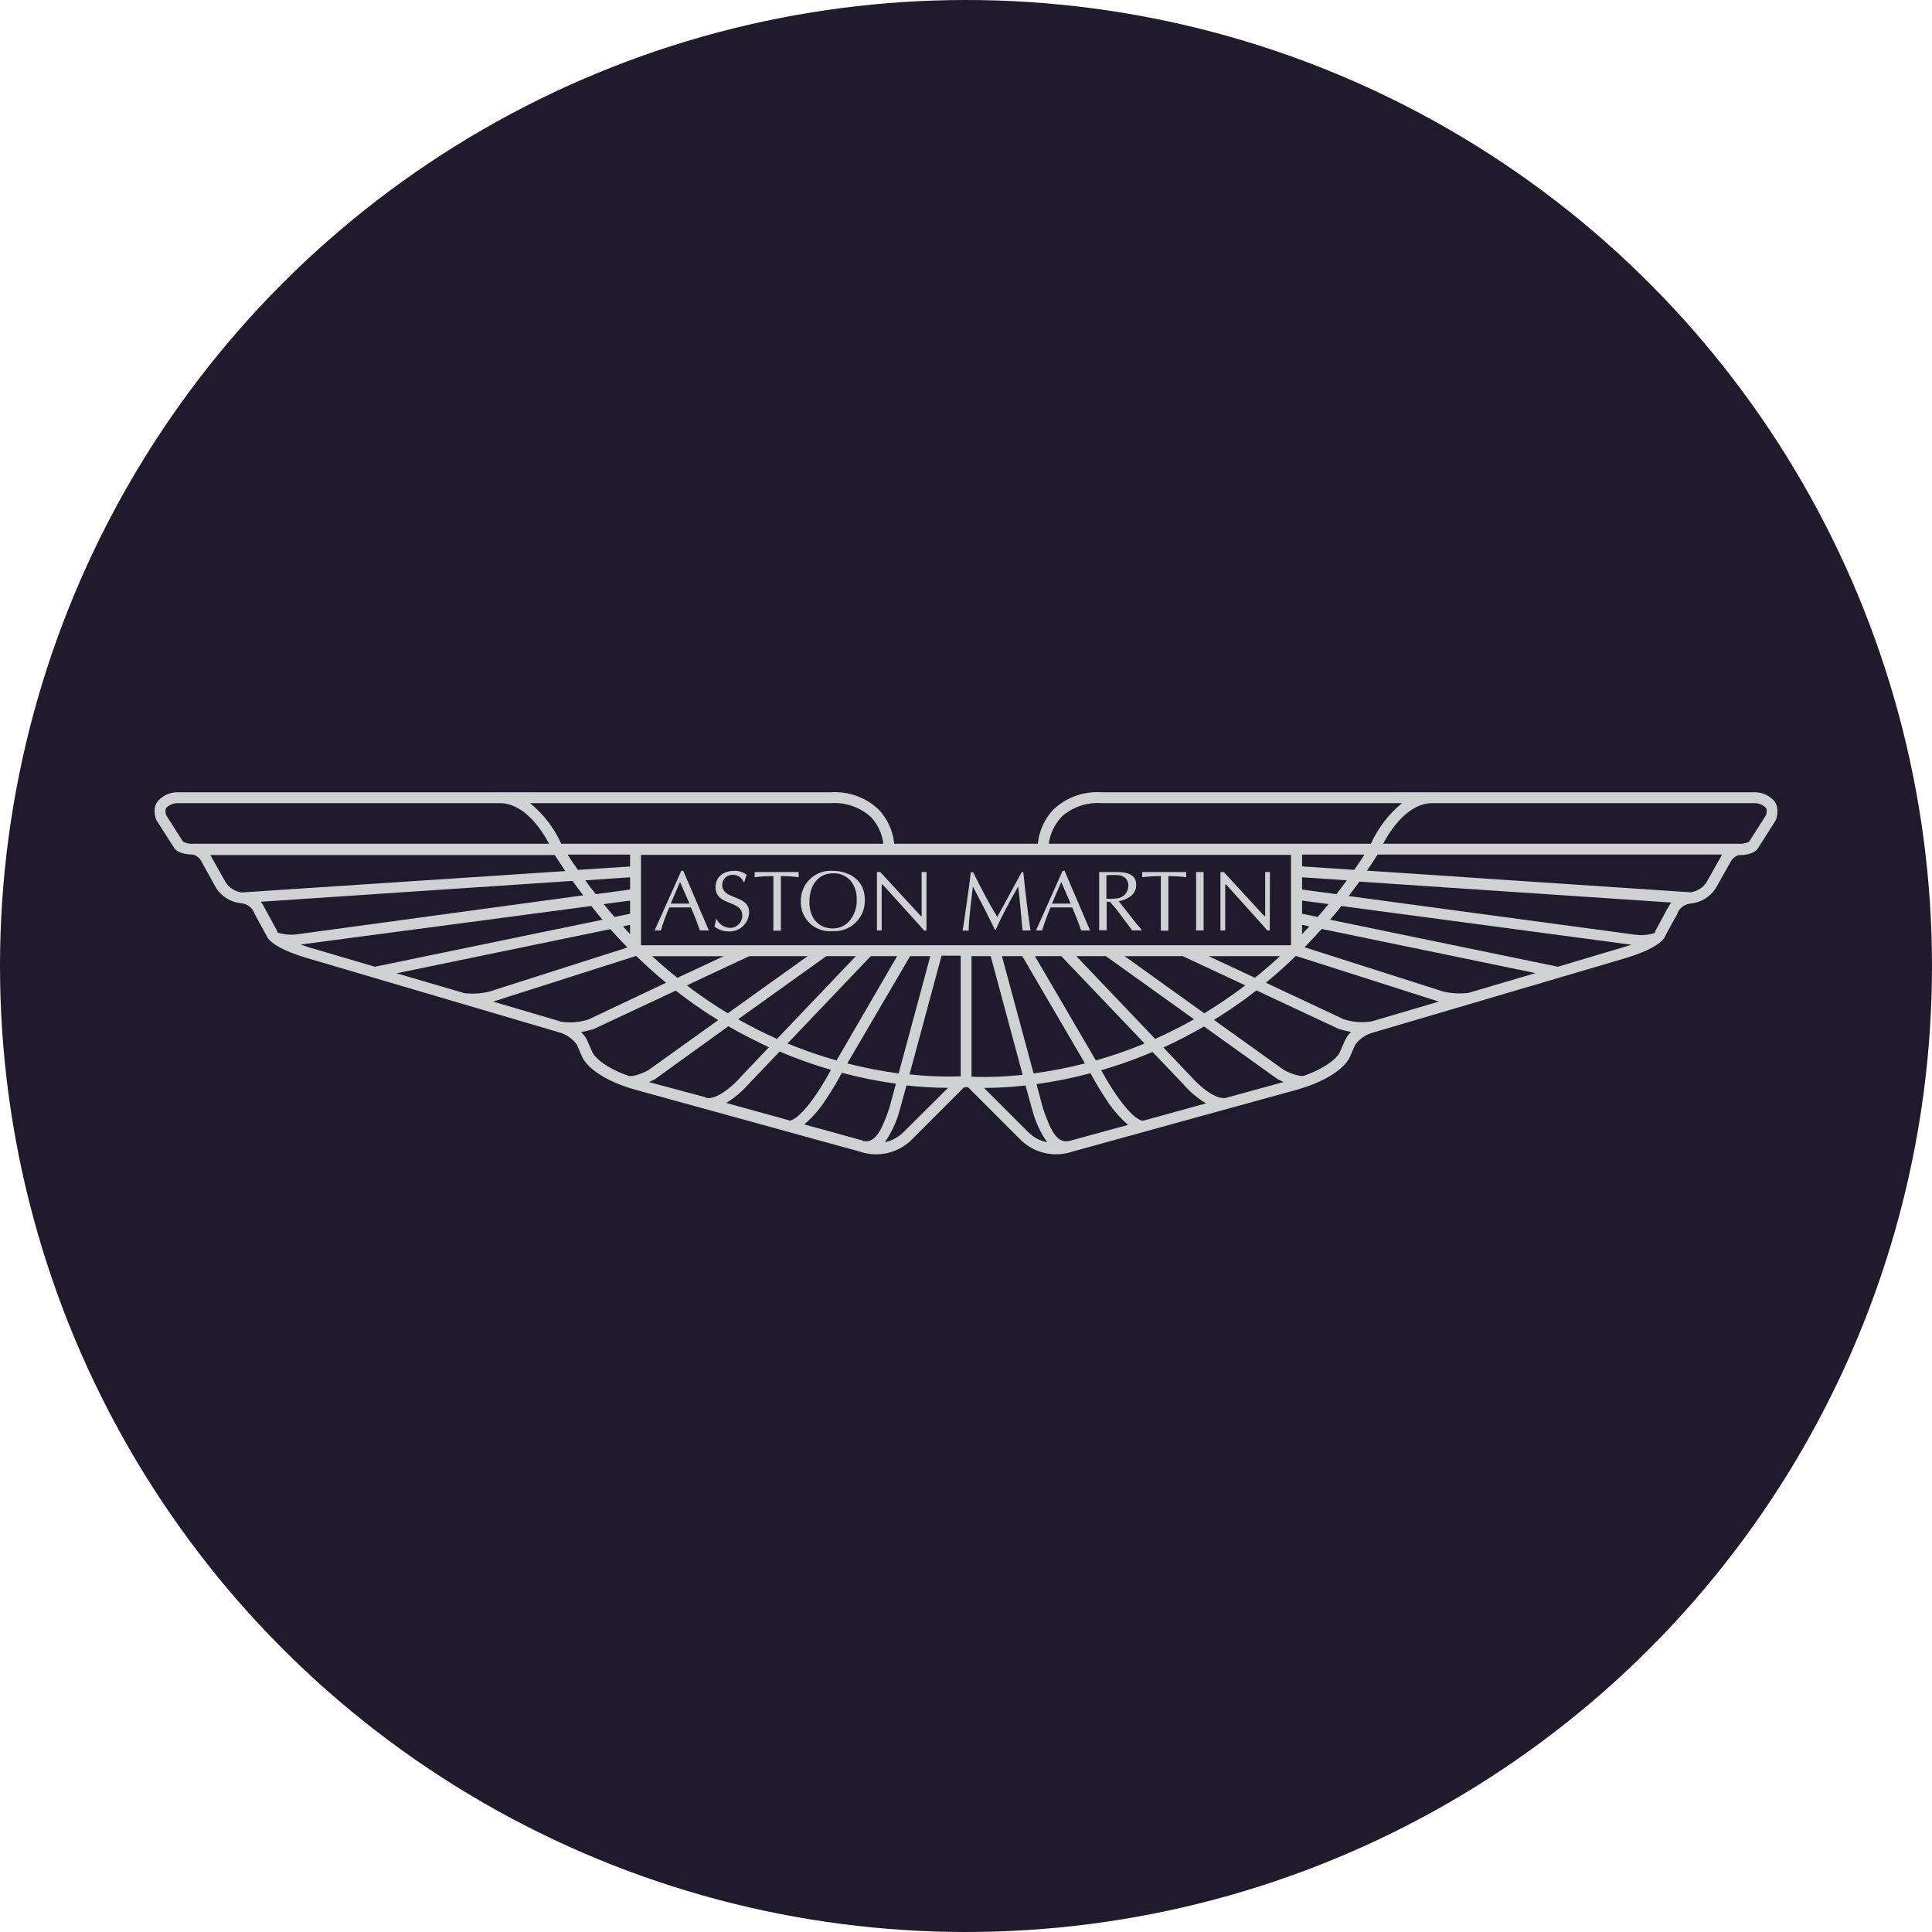
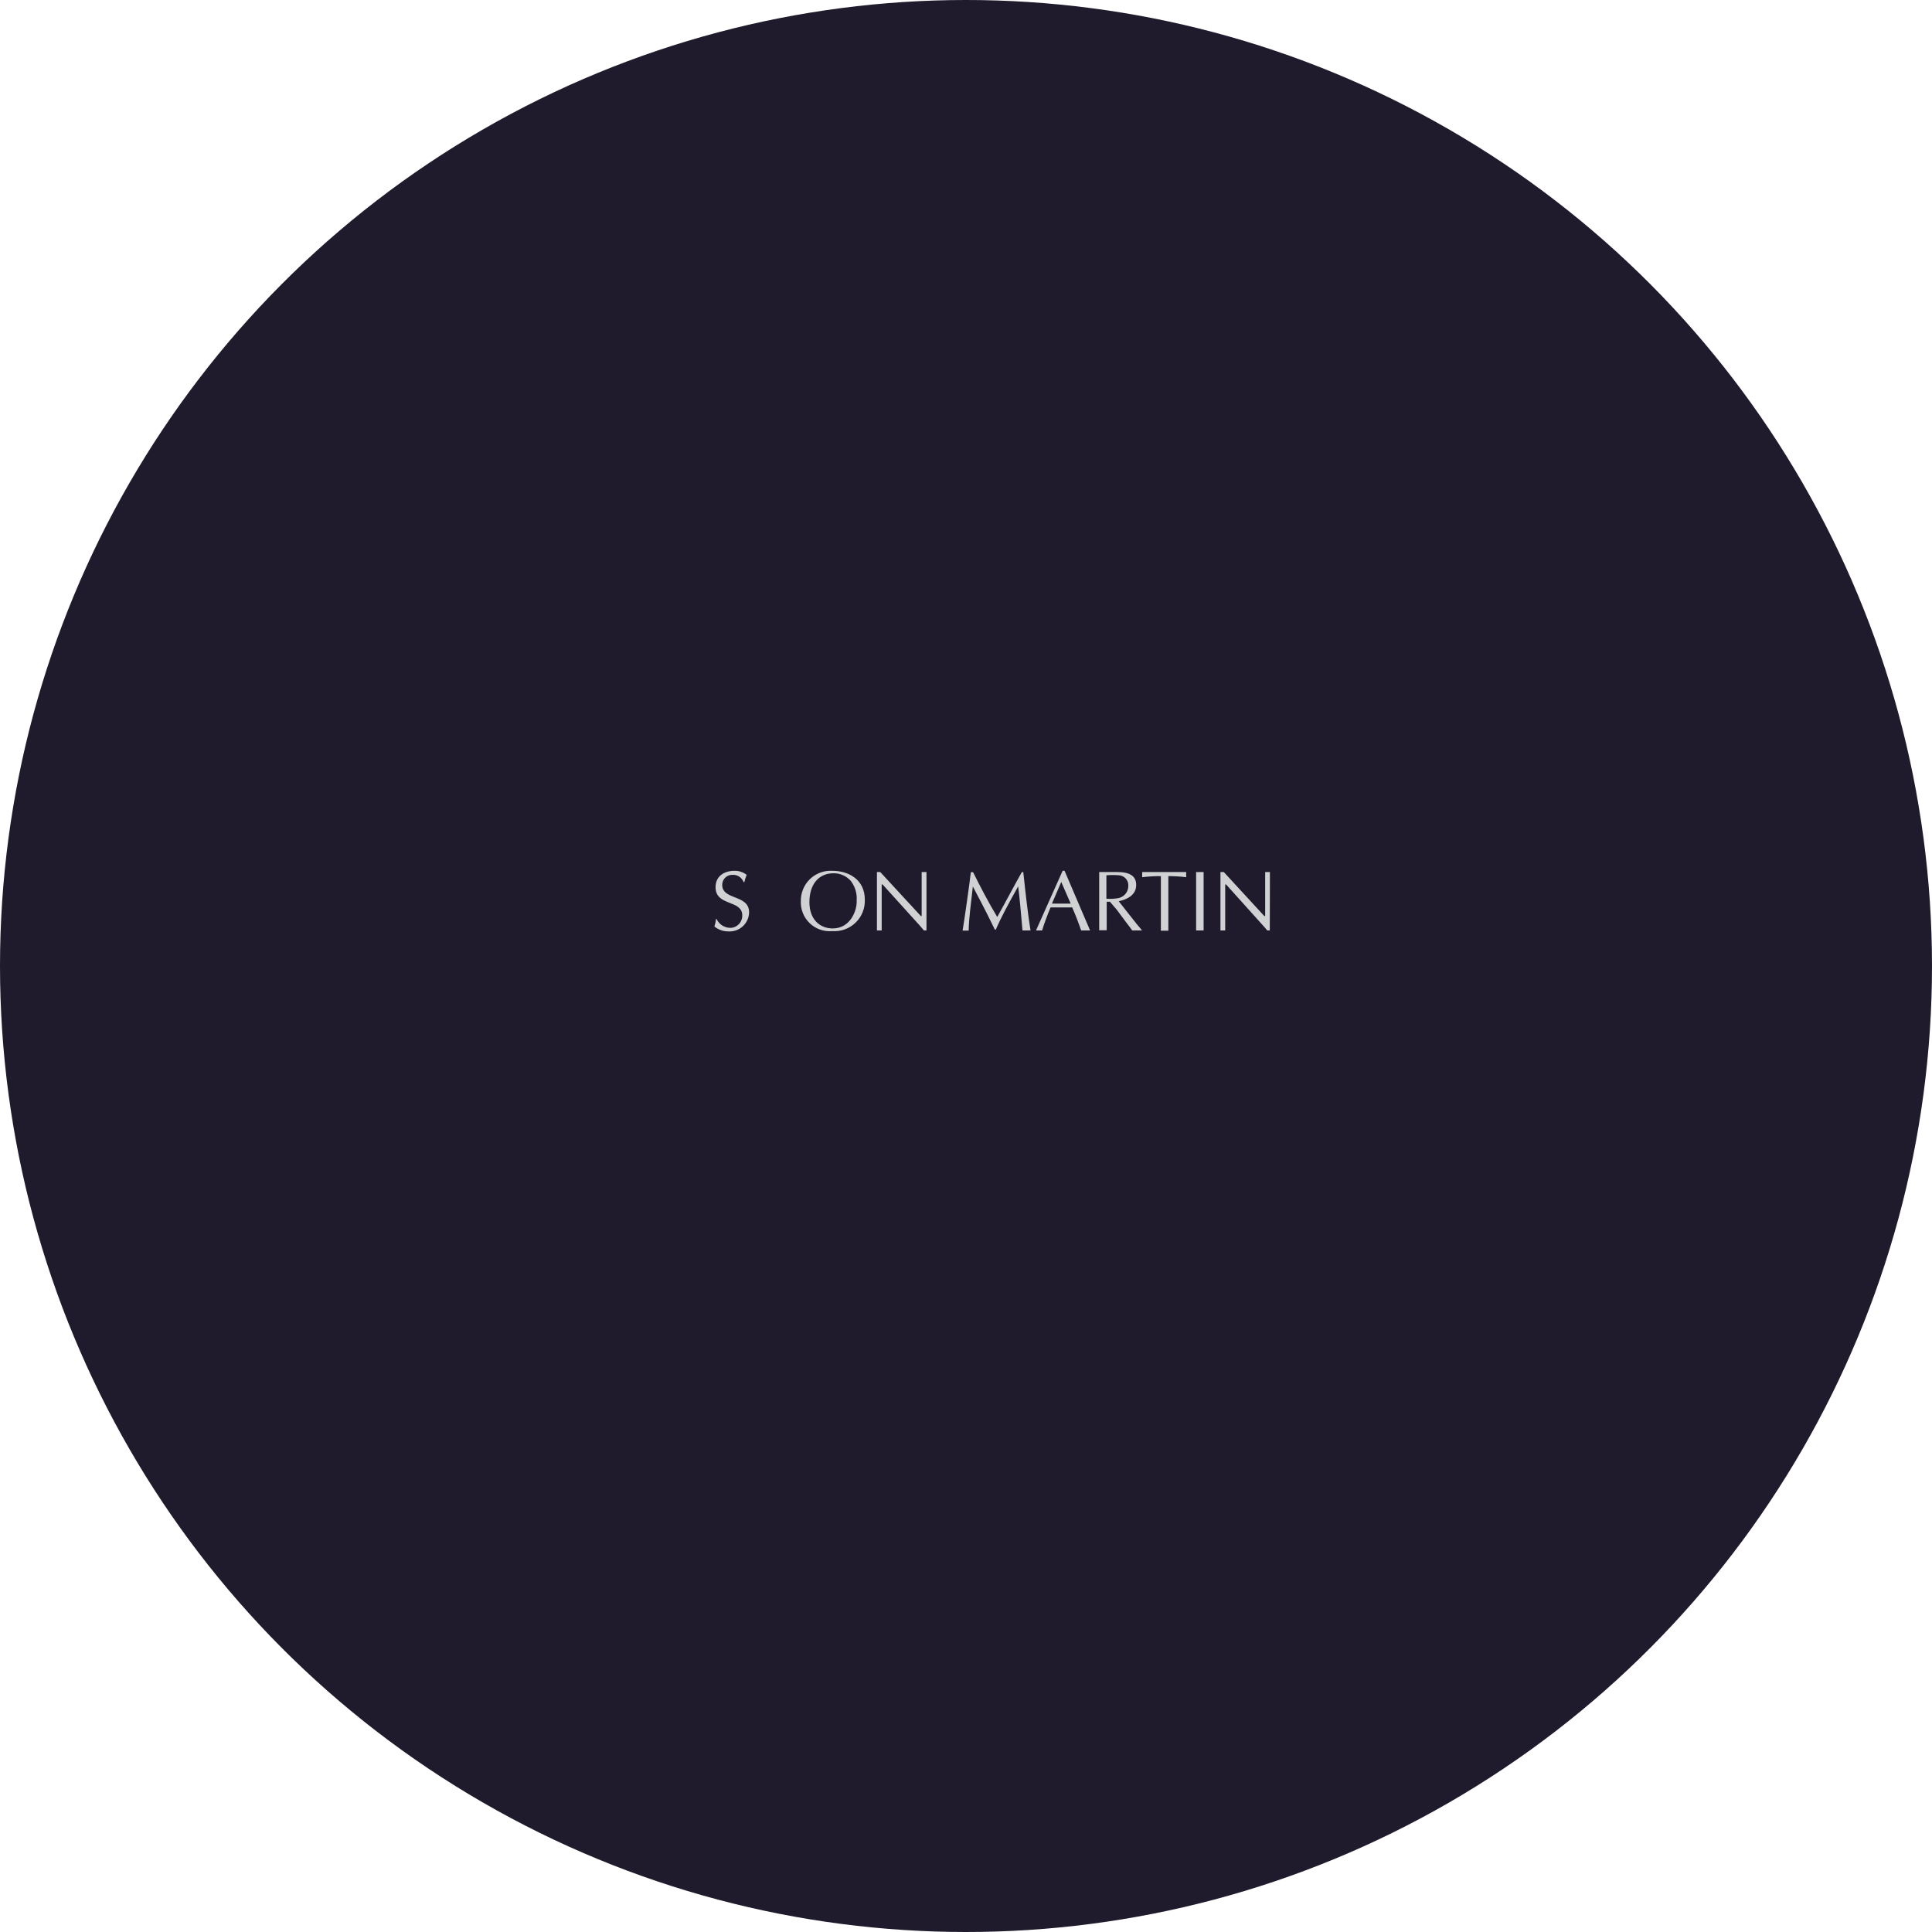
<svg xmlns="http://www.w3.org/2000/svg" width="100" height="100" viewBox="0 0 100 100" fill="none">
  <circle cx="50" cy="50" r="50" fill="#1F1B2D" />
-   <path d="M91.86 41.488C91.733 41.339 91.576 41.218 91.399 41.135C91.222 41.052 91.029 41.008 90.833 41.007H57.002C56.549 40.978 56.095 41.043 55.669 41.197C55.242 41.351 54.852 41.591 54.522 41.903C54.065 42.387 53.782 43.01 53.72 43.672H46.286C46.22 43.01 45.938 42.388 45.483 41.903C45.153 41.591 44.763 41.351 44.337 41.197C43.91 41.043 43.456 40.978 43.004 41.007H9.176C8.981 41.008 8.788 41.052 8.61 41.135C8.433 41.218 8.276 41.339 8.15 41.488C8.048 41.634 7.996 41.808 8 41.985C8.002 42.13 8.029 42.274 8.079 42.41C8.086 42.431 8.096 42.452 8.109 42.47L9.02 43.897C9.072 43.979 9.292 44.225 10.005 44.236C10.169 44.283 10.309 44.389 10.397 44.535L11.189 45.969C11.333 46.189 11.525 46.374 11.75 46.51C11.976 46.646 12.23 46.729 12.492 46.753C12.639 46.767 12.778 46.82 12.897 46.908C13.015 46.995 13.108 47.113 13.164 47.249V47.276C13.164 47.276 13.78 48.396 13.799 48.437C13.818 48.485 13.845 48.53 13.877 48.571L13.941 48.65C14.161 48.881 14.658 49.213 15.807 49.564L19.269 50.584L28.995 53.451C29.342 53.559 29.644 53.777 29.858 54.071L30.149 54.739C30.197 54.844 30.66 55.751 32.803 56.382L36.369 57.364L44.494 59.604C44.947 59.761 45.435 59.79 45.904 59.688C46.373 59.586 46.805 59.357 47.152 59.026L49.825 56.352L49.863 56.307C49.863 56.307 49.885 56.285 49.937 56.274H50.005H50.072C50.099 56.277 50.126 56.289 50.147 56.307L50.184 56.352L52.857 59.026C53.205 59.357 53.636 59.586 54.105 59.688C54.574 59.79 55.062 59.761 55.516 59.604L63.64 57.364L67.195 56.386L67.68 56.229L67.732 56.21C69.424 55.598 69.812 54.836 69.853 54.743L70.148 54.071C70.361 53.784 70.659 53.572 70.999 53.466L80.726 50.599L84.183 49.579C85.322 49.228 85.819 48.896 86.05 48.664L86.114 48.586C86.146 48.545 86.172 48.5 86.192 48.452C86.192 48.422 86.827 47.29 86.827 47.29V47.264C86.883 47.128 86.975 47.01 87.094 46.923C87.212 46.835 87.352 46.782 87.499 46.768C87.761 46.744 88.014 46.661 88.24 46.525C88.466 46.389 88.658 46.204 88.802 45.984L89.601 44.561C89.689 44.416 89.829 44.309 89.993 44.262C90.706 44.262 90.926 44.005 90.978 43.926L91.889 42.496C91.902 42.478 91.912 42.458 91.919 42.437C91.969 42.3 91.996 42.156 91.998 42.011C92.011 41.826 91.963 41.642 91.86 41.488ZM54.929 42.291C55.208 42.037 55.536 41.843 55.892 41.719C56.248 41.595 56.626 41.545 57.002 41.57H72.567C71.877 42.139 71.327 42.858 70.958 43.672H54.287C54.351 43.159 54.576 42.679 54.929 42.302V42.291ZM67.396 47.294V46.615L68.767 46.794C68.58 47.022 68.393 47.246 68.203 47.462L67.396 47.294ZM67.77 47.948L67.396 48.351V47.869L67.77 47.948ZM67.396 46.043V45.409L69.715 45.565C69.536 45.808 69.342 46.047 69.174 46.282L67.396 46.043ZM67.396 44.845V44.236H70.626C70.454 44.505 70.275 44.766 70.096 45.024L67.396 44.845ZM43.008 41.57C43.384 41.545 43.761 41.595 44.117 41.719C44.474 41.843 44.801 42.037 45.08 42.291C45.436 42.671 45.661 43.155 45.722 43.672H29.051C28.682 42.857 28.13 42.138 27.438 41.57H43.008ZM31.806 47.462C31.616 47.246 31.433 47.022 31.243 46.794L32.613 46.615V47.294L31.806 47.462ZM32.613 47.869V48.351L32.24 47.948L32.613 47.869ZM30.836 46.282C30.653 46.047 30.462 45.808 30.294 45.565L32.613 45.409V46.043L30.836 46.282ZM29.913 45.024C29.734 44.766 29.54 44.505 29.383 44.236H32.613V44.849L29.913 45.024ZM10.043 43.672C9.847 43.691 9.651 43.655 9.475 43.568C9.378 43.411 8.728 42.392 8.605 42.201C8.581 42.132 8.567 42.059 8.564 41.985C8.561 41.922 8.578 41.859 8.613 41.806C8.768 41.656 8.975 41.572 9.191 41.57H25.862C27.147 41.57 28.05 42.971 28.42 43.672H10.043ZM12.514 46.193C12.346 46.171 12.184 46.113 12.041 46.023C11.897 45.933 11.774 45.812 11.682 45.67L10.886 44.255H28.711C28.89 44.535 29.085 44.815 29.26 45.087L12.514 46.193ZM14.381 48.265C14.366 48.25 14.352 48.234 14.34 48.216C14.341 48.203 14.341 48.189 14.34 48.175L13.702 47.003C13.648 46.886 13.58 46.776 13.5 46.674L29.633 45.595C29.816 45.853 30.007 46.103 30.19 46.342L15.408 48.355C15.068 48.405 14.721 48.378 14.392 48.276L14.381 48.265ZM15.979 49.03L15.561 48.889L30.604 46.895C30.798 47.134 30.978 47.373 31.19 47.604L19.403 50.038L15.979 49.03ZM23.984 51.39L20.523 50.378L31.59 48.093C31.881 48.418 32.176 48.735 32.478 49.041L25.31 51.33C24.879 51.432 24.434 51.456 23.995 51.401L23.984 51.39ZM28.995 52.865L25.523 51.842L32.927 49.478C33.427 49.968 33.946 50.431 34.476 50.867L30.466 52.764C29.996 52.919 29.495 52.958 29.006 52.876L28.995 52.865ZM43.299 54.889L42.627 54.687C41.999 54.489 41.383 54.261 40.76 54.011L45.069 49.49H46.435L43.299 54.889ZM47.107 49.49H48.153C47.876 50.52 47.051 53.571 46.514 55.561C45.618 55.441 44.73 55.268 43.855 55.042L47.107 49.49ZM40.219 53.772C39.532 53.466 38.859 53.13 38.206 52.757L42.769 49.49H44.3L40.219 53.772ZM37.672 52.447C37.045 52.073 36.429 51.655 35.831 51.215L35.551 51.002L38.785 49.49H41.805L37.672 52.447ZM35.059 50.613C34.615 50.255 34.181 49.882 33.755 49.493H37.459L35.059 50.613ZM32.493 55.676C31.022 55.146 30.683 54.515 30.675 54.496C30.668 54.478 30.384 53.832 30.384 53.832C30.311 53.675 30.204 53.536 30.07 53.425C30.268 53.388 30.464 53.341 30.657 53.283C30.666 53.285 30.677 53.285 30.686 53.283L34.976 51.274L35.51 51.681C36.05 52.08 36.606 52.453 37.176 52.801L33.558 55.393C33.248 55.564 32.706 55.77 32.493 55.676ZM36.53 56.797L33.591 56.009C33.679 55.97 33.766 55.926 33.849 55.878H33.875L37.698 53.119C38.382 53.514 39.084 53.865 39.8 54.205L38.355 55.725C38.072 56.068 37.112 56.979 36.53 56.819V56.797ZM40.842 57.987L37.586 57.088C38.03 56.817 38.429 56.479 38.77 56.087C38.77 56.087 39.446 55.378 40.353 54.426C41.047 54.721 41.749 54.982 42.47 55.21L43.011 55.374C42.392 56.543 41.41 57.961 40.842 58.01V57.987ZM44.654 59.033L41.63 58.2C42.065 57.825 42.442 57.389 42.75 56.905C43.048 56.46 43.324 56 43.575 55.527C44.495 55.773 45.429 55.962 46.372 56.091C46.17 56.837 46.032 57.353 46.032 57.356C45.606 58.596 45.278 59.19 44.654 59.055V59.033ZM46.764 58.6C46.502 58.865 46.166 59.046 45.8 59.119C46.137 58.636 46.39 58.099 46.547 57.532L46.921 56.18C47.635 56.263 48.352 56.305 49.071 56.307L46.764 58.6ZM49.725 55.71C48.841 55.74 47.956 55.707 47.077 55.609L48.735 49.467H49.725V55.71ZM33.177 48.926V44.247H66.821V48.926H33.177ZM53.567 49.49H54.933L59.242 54.011C58.637 54.261 58.021 54.489 57.394 54.687L56.722 54.889L53.567 49.49ZM56.158 55.042C55.283 55.268 54.395 55.441 53.499 55.561C52.962 53.571 52.137 50.52 51.86 49.49H52.913L56.158 55.042ZM55.71 49.49H57.241L61.803 52.757C61.15 53.13 60.478 53.466 59.791 53.772L55.71 49.49ZM58.208 49.49H61.221L64.454 51.002L64.174 51.215C63.577 51.655 62.962 52.066 62.33 52.447L58.208 49.49ZM62.554 49.49H66.254C65.833 49.88 65.4 50.254 64.954 50.61L62.554 49.49ZM50.285 55.732V49.49H51.278L52.932 55.632C52.053 55.729 51.168 55.763 50.285 55.732ZM53.245 58.622C53.245 58.622 51.662 57.043 50.934 56.311C51.652 56.309 52.369 56.267 53.081 56.184L53.455 57.536C53.612 58.103 53.864 58.64 54.201 59.123C53.84 59.053 53.508 58.88 53.245 58.622ZM55.355 59.055C54.731 59.19 54.403 58.596 53.989 57.379C53.989 57.379 53.85 56.871 53.649 56.113C54.592 55.984 55.526 55.796 56.445 55.549C56.697 56.022 56.972 56.482 57.27 56.927C57.579 57.411 57.956 57.848 58.391 58.223L55.355 59.055ZM59.163 58.01C58.6 57.961 57.618 56.543 56.998 55.396L57.539 55.232C58.26 55.004 58.962 54.743 59.656 54.448C60.564 55.4 61.236 56.109 61.239 56.109C61.579 56.503 61.979 56.84 62.423 57.11L59.163 58.01ZM63.48 56.819C62.897 56.979 61.949 56.072 61.661 55.736L60.216 54.217C60.933 53.892 61.635 53.526 62.319 53.13L66.153 55.874H66.179C66.262 55.923 66.348 55.966 66.437 56.005L63.48 56.819ZM69.625 53.832L69.334 54.496C69.334 54.515 68.987 55.146 67.512 55.676C67.296 55.755 66.765 55.549 66.452 55.381L62.834 52.79C63.401 52.439 63.956 52.066 64.499 51.67L65.033 51.263L69.323 53.272C69.333 53.274 69.343 53.274 69.353 53.272C69.546 53.33 69.741 53.377 69.939 53.414C69.803 53.531 69.696 53.678 69.625 53.843V53.832ZM71.003 52.865C70.515 52.947 70.013 52.908 69.543 52.753L65.522 50.867C66.052 50.431 66.571 49.968 67.072 49.478L74.475 51.842L71.003 52.865ZM76.014 51.39C75.573 51.445 75.125 51.421 74.692 51.319L67.523 49.03C67.826 48.724 68.121 48.407 68.412 48.082L79.479 50.367L76.014 51.39ZM84.015 49.03L80.636 50.038L68.845 47.604C69.043 47.373 69.237 47.134 69.431 46.895L84.448 48.9L84.015 49.03ZM86.308 47.018L85.669 48.209C85.668 48.223 85.668 48.236 85.669 48.25C85.657 48.268 85.644 48.284 85.628 48.298C85.3 48.4 84.953 48.427 84.612 48.377L69.808 46.379C69.995 46.129 70.182 45.879 70.365 45.633L86.509 46.715C86.43 46.812 86.363 46.917 86.308 47.029V47.018ZM89.127 44.247L88.331 45.663C88.239 45.805 88.116 45.925 87.972 46.015C87.829 46.106 87.667 46.164 87.499 46.185L70.753 45.065C70.94 44.793 71.126 44.513 71.302 44.233H89.138L89.127 44.247ZM91.404 42.201C91.367 42.265 90.564 43.519 90.531 43.568C90.356 43.656 90.161 43.692 89.967 43.672H71.589C71.963 42.971 72.862 41.57 74.147 41.57H90.818C91.034 41.572 91.241 41.656 91.397 41.806C91.431 41.859 91.448 41.922 91.445 41.985C91.444 42.062 91.43 42.139 91.404 42.213V42.201Z" fill="#CFD1D2" />
-   <path d="M36.691 48.16C36.608 48.16 36.538 48.16 36.459 48.16C36.381 48.16 36.302 48.16 36.228 48.16C36.097 47.787 35.94 47.369 35.761 46.969H34.641C34.484 47.343 34.327 47.746 34.204 48.16H34.04C33.98 48.16 33.931 48.16 33.883 48.16L35.264 45.073H35.365L36.691 48.16ZM35.197 45.651L34.715 46.771H35.69L35.197 45.651Z" fill="#CFD1D2" />
  <path d="M37.09 47.567C37.153 47.703 37.253 47.819 37.379 47.9C37.506 47.981 37.653 48.025 37.803 48.026C37.886 48.025 37.968 48.007 38.044 47.973C38.12 47.94 38.188 47.892 38.246 47.832C38.303 47.772 38.348 47.701 38.377 47.623C38.407 47.546 38.421 47.463 38.419 47.38C38.419 46.559 37.037 46.921 37.037 45.92C37.037 45.349 37.485 45.073 38.016 45.073C38.244 45.067 38.467 45.141 38.647 45.282C38.598 45.403 38.558 45.528 38.527 45.655H38.486C38.445 45.543 38.37 45.447 38.272 45.38C38.173 45.313 38.056 45.278 37.937 45.282C37.866 45.277 37.795 45.286 37.728 45.31C37.661 45.333 37.599 45.37 37.547 45.419C37.495 45.467 37.453 45.525 37.425 45.59C37.396 45.656 37.381 45.726 37.381 45.797C37.381 46.611 38.773 46.282 38.773 47.223C38.771 47.359 38.74 47.494 38.684 47.618C38.628 47.742 38.547 47.854 38.447 47.946C38.346 48.038 38.228 48.109 38.099 48.154C37.971 48.199 37.834 48.218 37.698 48.209C37.436 48.211 37.181 48.121 36.977 47.955C37.019 47.827 37.047 47.696 37.063 47.563L37.09 47.567Z" fill="#CFD1D2" />
-   <path d="M40.417 48.172C40.346 48.172 40.286 48.172 40.223 48.172C40.159 48.172 40.092 48.172 40.029 48.172V45.349C39.705 45.346 39.382 45.365 39.062 45.405C39.062 45.36 39.062 45.315 39.062 45.27C39.062 45.226 39.062 45.188 39.062 45.136H41.339C41.339 45.188 41.339 45.226 41.339 45.27C41.339 45.315 41.339 45.36 41.339 45.405C41.033 45.366 40.725 45.347 40.417 45.349V48.172Z" fill="#CFD1D2" />
  <path d="M41.451 46.648C41.446 46.435 41.486 46.223 41.567 46.025C41.648 45.828 41.769 45.649 41.923 45.501C42.077 45.353 42.259 45.239 42.46 45.165C42.66 45.091 42.873 45.06 43.087 45.073C43.919 45.073 44.763 45.521 44.763 46.566C44.772 46.787 44.733 47.007 44.651 47.212C44.569 47.417 44.444 47.603 44.285 47.756C44.126 47.91 43.936 48.028 43.729 48.104C43.521 48.179 43.3 48.21 43.079 48.194C42.866 48.214 42.651 48.187 42.449 48.116C42.247 48.045 42.062 47.932 41.908 47.783C41.754 47.635 41.633 47.455 41.554 47.256C41.475 47.057 41.44 46.843 41.451 46.63M44.065 45.629C43.953 45.493 43.812 45.383 43.653 45.309C43.493 45.235 43.319 45.197 43.143 45.2C42.366 45.2 41.895 45.786 41.895 46.693C41.895 47.6 42.444 48.056 43.102 48.056C44.035 48.056 44.371 47.093 44.341 46.607C44.367 46.261 44.269 45.917 44.065 45.636" fill="#CFD1D2" />
  <path d="M47.955 48.16H47.82C47.772 48.101 47.686 47.992 47.593 47.892L45.681 45.778H45.636V48.16H45.513H45.39V45.136H45.561L47.663 47.414H47.705V45.136C47.747 45.14 47.789 45.14 47.831 45.136C47.873 45.139 47.914 45.139 47.955 45.136V48.16Z" fill="#CFD1D2" />
  <path d="M52.965 45.136C53.081 46.23 53.204 47.317 53.339 48.16H53.133C53.062 48.16 52.991 48.16 52.924 48.16C52.849 47.272 52.76 46.32 52.7 45.879C52.185 46.798 51.808 47.503 51.539 48.119H51.494L51.248 47.619C50.964 47.037 50.658 46.462 50.355 45.887C50.258 46.749 50.139 47.627 50.139 48.168H49.986C49.926 48.168 49.877 48.168 49.825 48.168C49.941 47.459 50.199 45.61 50.251 45.144H50.367C50.718 45.849 51.143 46.678 51.617 47.462C52.036 46.715 52.443 45.935 52.887 45.144L52.965 45.136Z" fill="#CFD1D2" />
  <path d="M56.423 48.16H56.196C56.11 48.16 56.035 48.16 55.96 48.16C55.833 47.787 55.673 47.369 55.497 46.969H54.377C54.22 47.343 54.064 47.746 53.94 48.16H53.776C53.716 48.16 53.668 48.16 53.623 48.16L55.001 45.073H55.102L56.423 48.16ZM54.93 45.651L54.448 46.771H55.419L54.93 45.651Z" fill="#CFD1D2" />
  <path d="M56.894 45.136H57.831C58.51 45.136 58.809 45.364 58.809 45.808C58.809 46.323 58.35 46.555 57.905 46.648L58.816 47.802L59.026 48.052L59.111 48.16H58.854H58.604C58.507 48.026 58.417 47.899 58.324 47.787L57.805 47.089L57.45 46.674H57.282V48.149H57.088C57.02 48.149 56.953 48.149 56.894 48.149V45.136ZM57.267 46.518C57.458 46.532 57.649 46.525 57.838 46.495C57.993 46.476 58.135 46.402 58.239 46.286C58.342 46.17 58.4 46.02 58.402 45.864C58.408 45.795 58.399 45.726 58.378 45.661C58.356 45.595 58.322 45.534 58.277 45.482C58.232 45.43 58.176 45.388 58.115 45.357C58.053 45.326 57.986 45.308 57.917 45.304C57.7 45.287 57.483 45.287 57.267 45.304V46.518Z" fill="#CFD1D2" />
  <path d="M60.474 48.172C60.404 48.172 60.344 48.172 60.28 48.172C60.217 48.172 60.146 48.172 60.086 48.172V45.349C59.763 45.346 59.44 45.365 59.119 45.405C59.119 45.36 59.119 45.315 59.119 45.27C59.119 45.226 59.119 45.188 59.119 45.136H61.397C61.397 45.188 61.397 45.226 61.397 45.27C61.397 45.315 61.397 45.36 61.397 45.405C61.091 45.366 60.783 45.347 60.474 45.349V48.172Z" fill="#CFD1D2" />
  <path d="M61.911 45.136C61.976 45.14 62.041 45.14 62.105 45.136C62.17 45.139 62.235 45.139 62.299 45.136V48.16H62.105C62.038 48.16 61.971 48.16 61.911 48.16V45.136Z" fill="#CFD1D2" />
  <path d="M65.724 48.16H65.593C65.545 48.101 65.455 47.992 65.362 47.892L63.461 45.778H63.416V48.16H63.293C63.252 48.158 63.211 48.158 63.17 48.16V45.136H63.342L65.44 47.414H65.485V45.136C65.526 45.14 65.567 45.14 65.608 45.136C65.649 45.139 65.69 45.139 65.731 45.136L65.724 48.16Z" fill="#CFD1D2" />
</svg>